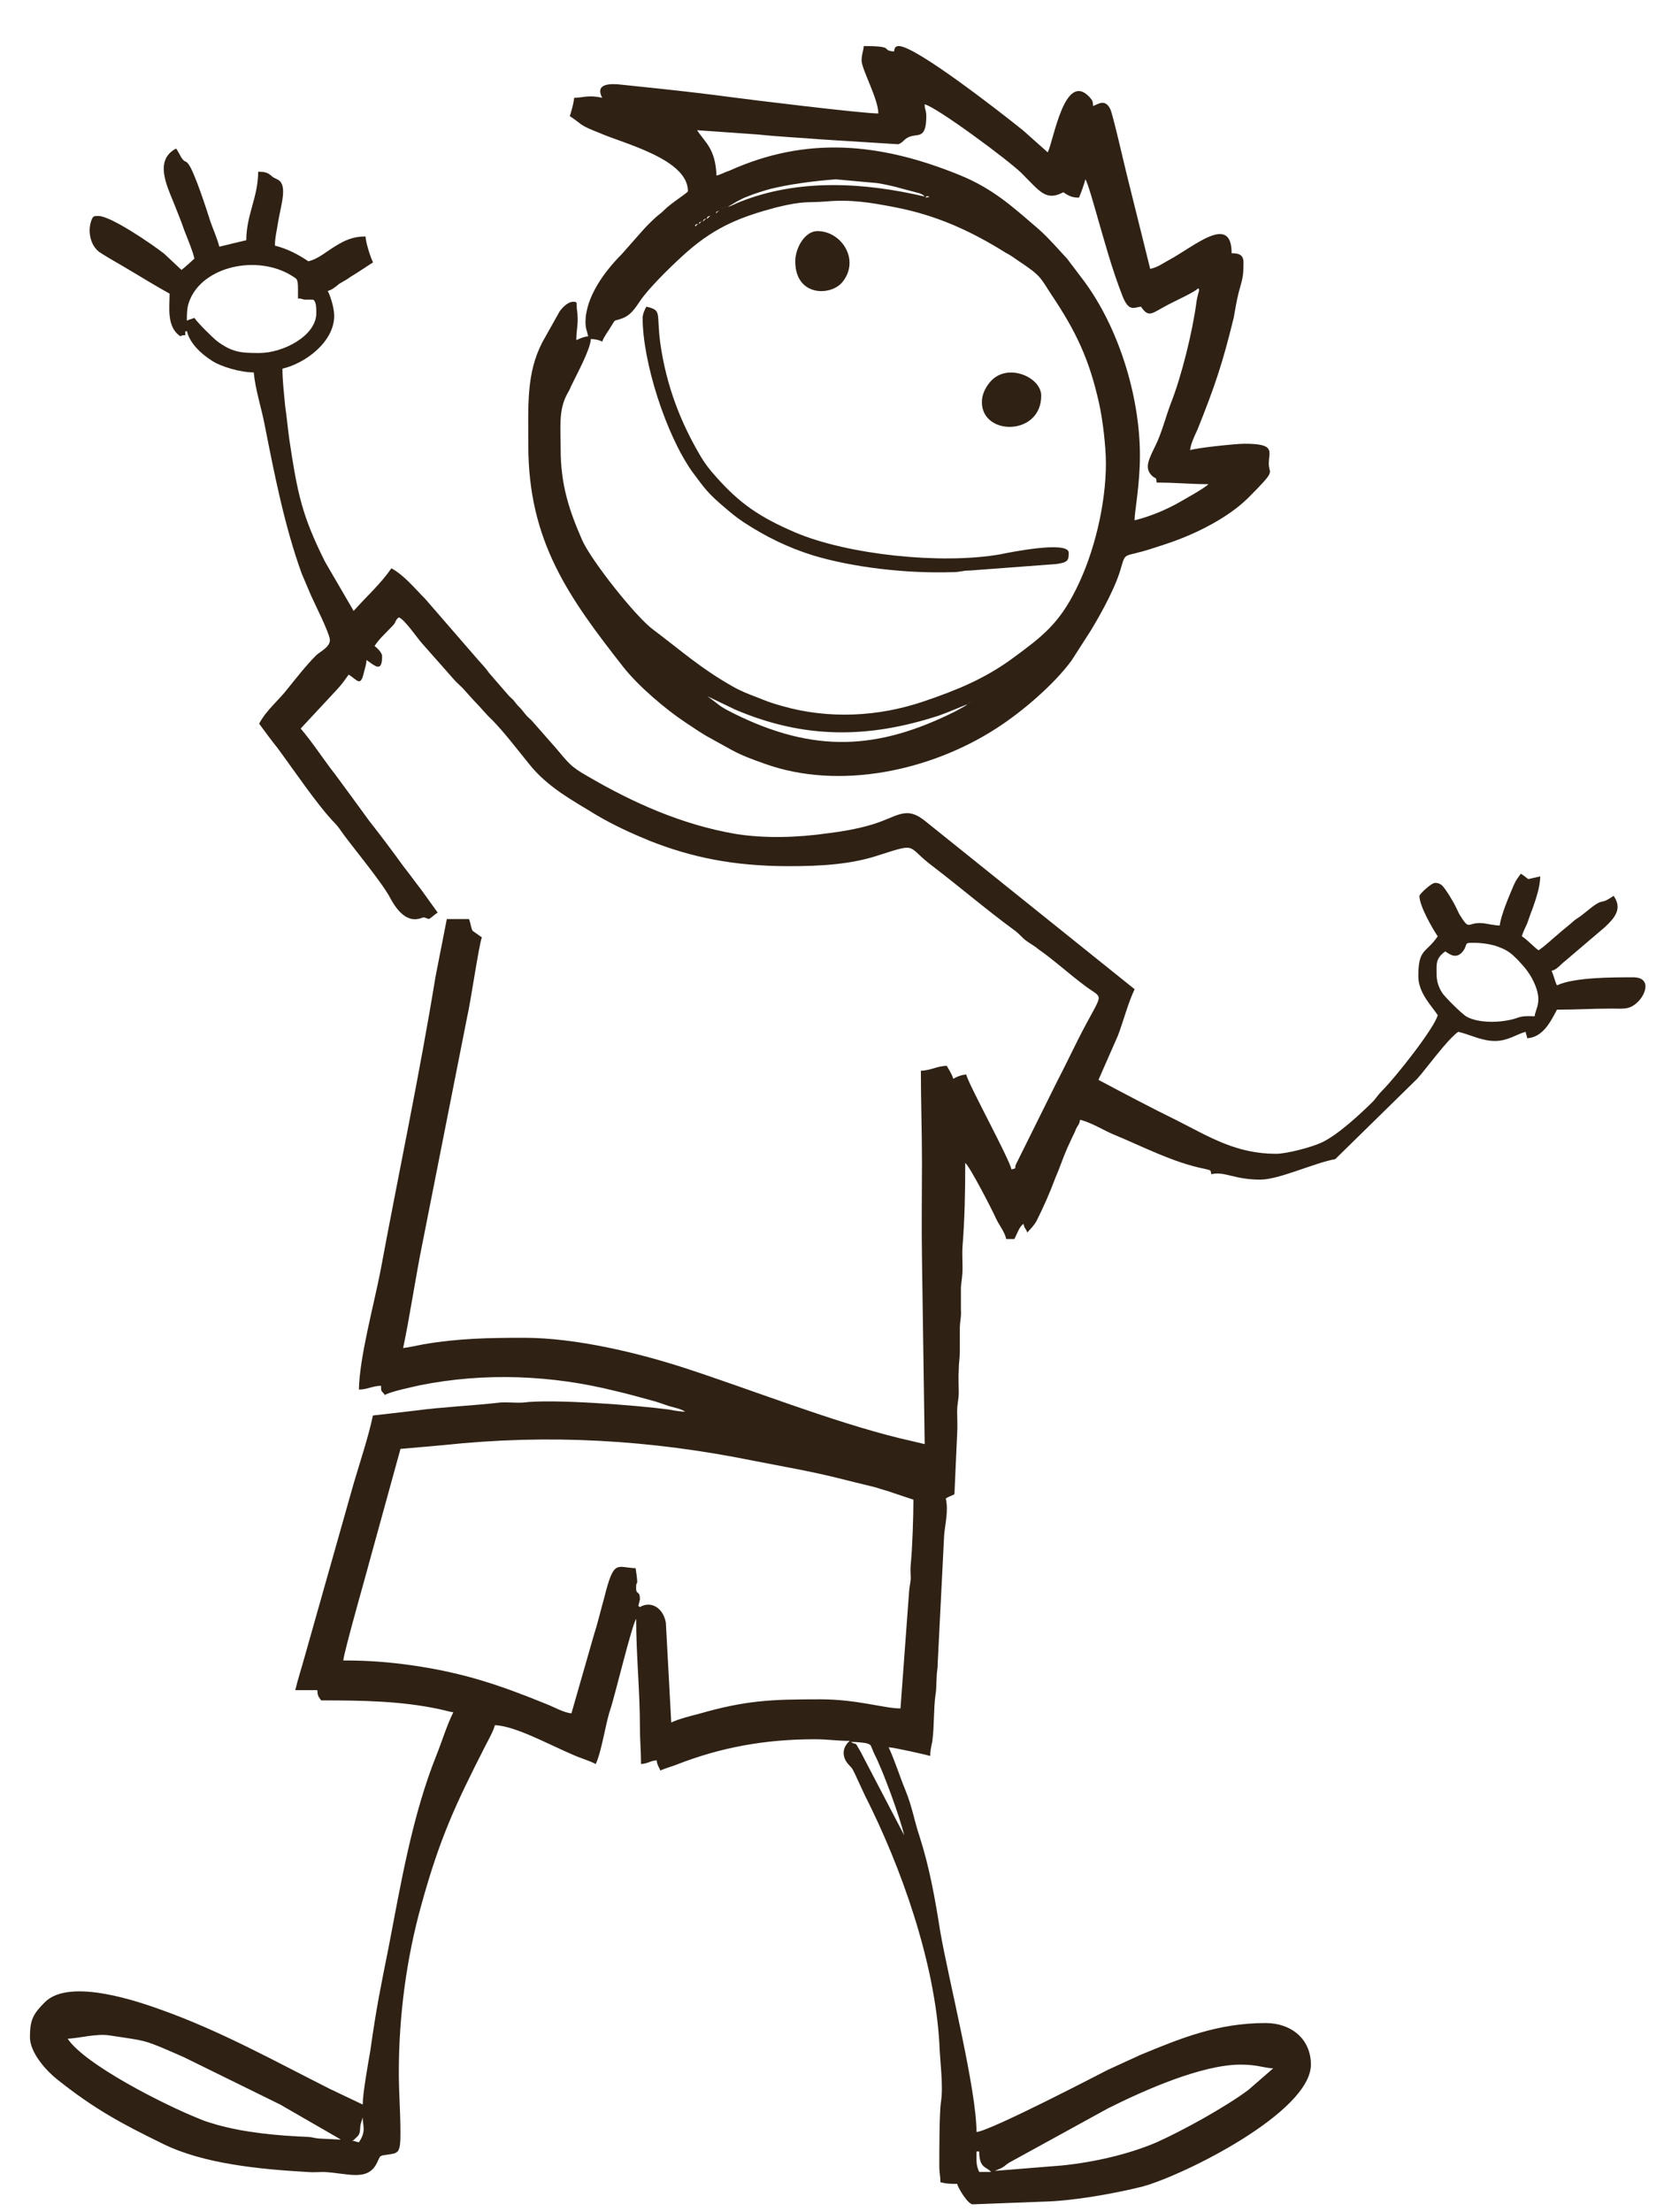
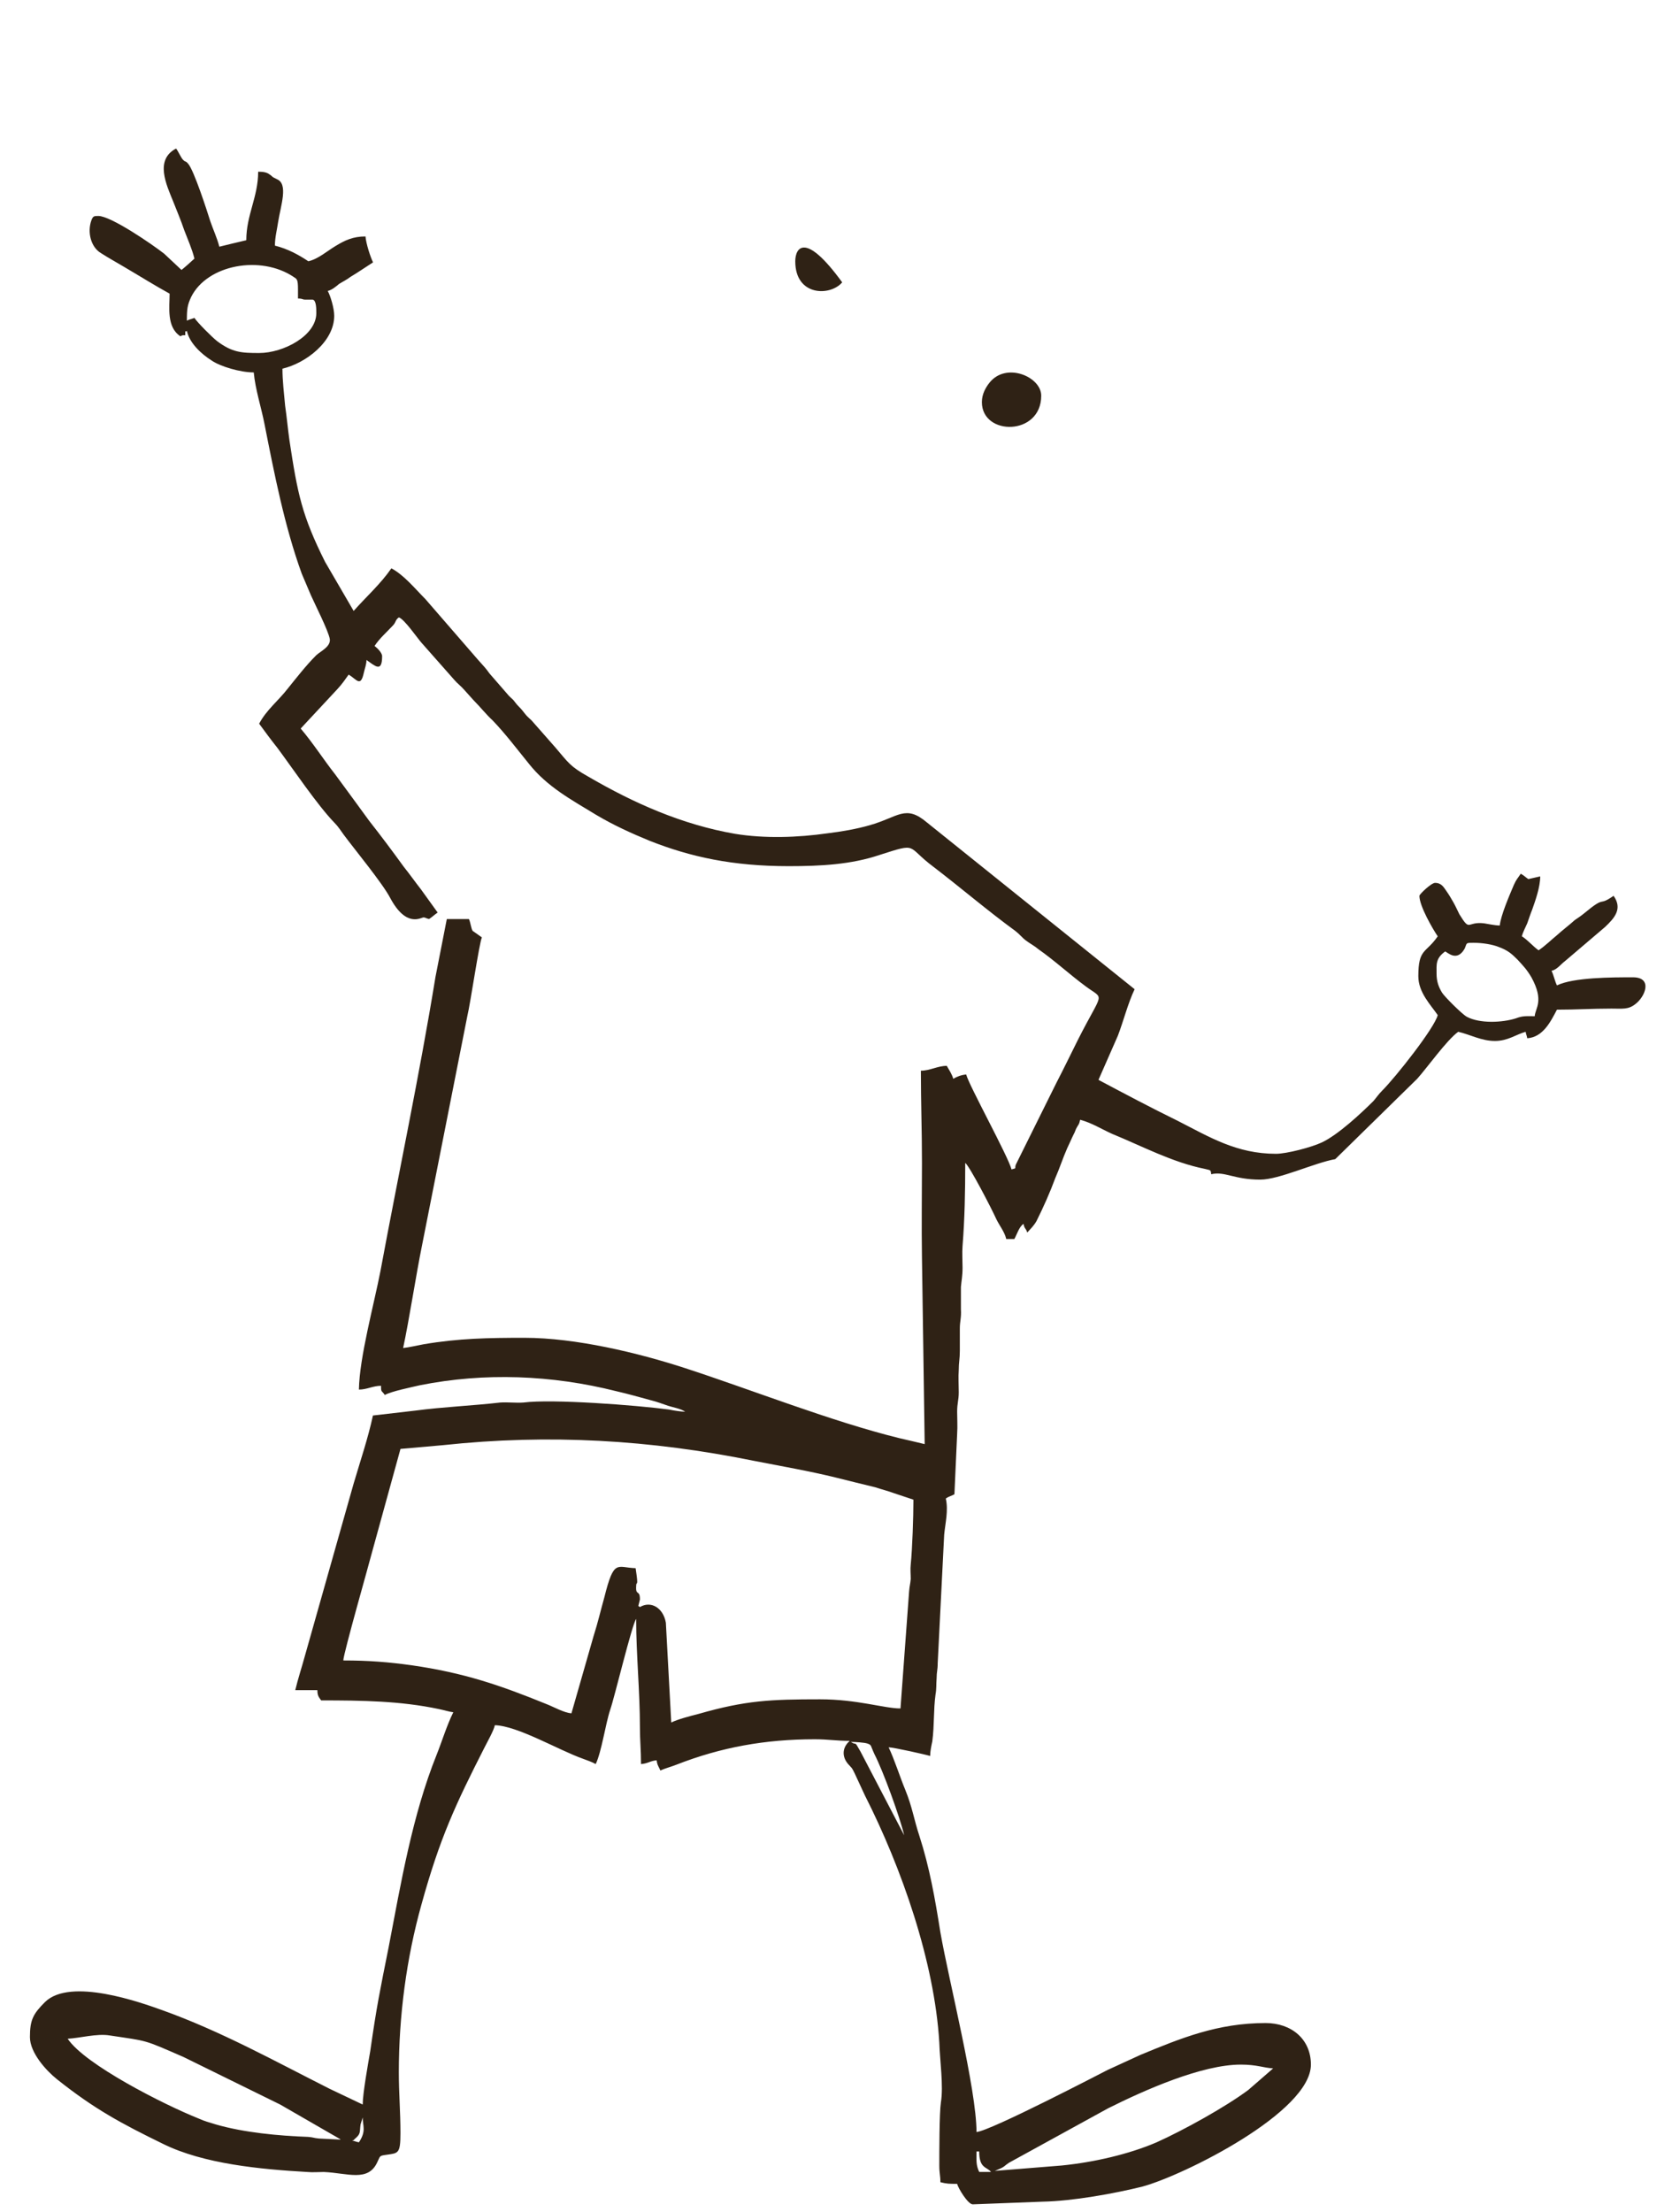
<svg xmlns="http://www.w3.org/2000/svg" version="1.1" baseProfile="tiny" id="Layer_1" x="0px" y="0px" width="87.874px" height="116.22px" viewBox="0 0 87.874 116.22" xml:space="preserve">
  <g>
    <path fill-rule="evenodd" fill="#2F2215" d="M51.32,113.025h0.143c0,0.906,0.396,0.793,0.623,1.076h-0.623   C51.293,113.734,51.32,113.535,51.32,113.025L51.32,113.025z M18.864,112.543c-0.17-0.027-0.17-0.057-0.34-0.084l0.028-0.029   c0.028,0.029,0.057-0.027,0.085-0.057c0.34-0.283,0.255-0.34,0.312-0.766l0.113-0.369   C19.063,111.693,19.261,111.947,18.864,112.543L18.864,112.543z M52.285,114.045l0.197-0.084c0.34-0.143,0.283-0.17,0.539-0.34   l5.215-2.863c1.928-0.965,4.934-2.297,6.975-2.297c0.85,0,1.189,0.17,1.701,0.199l-1.305,1.133c-1.219,0.908-3.43,2.127-4.818,2.75   c-1.447,0.623-3.289,1.049-4.99,1.219L52.285,114.045z M3.557,107.102c0.624-0.029,1.53-0.285,2.211-0.172   c2.069,0.313,1.729,0.199,3.883,1.135l5.074,2.494l3.146,1.814l0.028,0.029l-1.134-0.057c-0.312-0.029-0.255-0.059-0.567-0.086   c-1.559-0.057-3.373-0.227-4.847-0.652c-0.368-0.113-0.595-0.17-0.907-0.311C8.603,110.559,4.464,108.461,3.557,107.102   L3.557,107.102z M47.521,96.471V96.5V96.471L47.521,96.471z M44.716,91.51c0.227,0,0.708,0.029,0.877,0.086   c0.229,0.084,0.143,0.084,0.369,0.566c0.453,0.879,1.332,3.289,1.559,4.252l-2.295-4.395C44.858,91.369,45.057,91.736,44.716,91.51   L44.716,91.51z M33.547,84.367l0.085-0.34c0-0.539-0.227-0.17-0.198-0.682c0-0.367,0.142,0.17-0.028-0.963   c-0.992-0.029-1.134-0.51-1.644,1.531c-0.199,0.707-0.34,1.332-0.567,2.041l-1.162,4.053c-0.397-0.029-0.936-0.34-1.304-0.482   c-2.438-0.992-4.337-1.645-7.086-2.041c-1.219-0.17-2.268-0.254-3.6-0.254c0-0.342,1.417-5.301,1.474-5.557l1.531-5.557   l2.239-0.197c5.556-0.596,10.885-0.283,16.328,0.822c1.445,0.283,2.919,0.537,4.309,0.879c0.681,0.17,1.361,0.34,2.07,0.51   c0.34,0.113,0.68,0.197,0.992,0.313l1.02,0.34c0,0.906-0.057,2.578-0.141,3.4c-0.029,0.256,0,0.512,0,0.766   c-0.029,0.313-0.057,0.313-0.086,0.652l-0.453,6.15c-0.852,0-2.268-0.48-4.224-0.48c-2.608,0-3.912,0.057-6.378,0.764   c-0.454,0.115-1.105,0.285-1.446,0.455l-0.283-5.244c-0.142-0.795-0.794-1.162-1.361-0.822L33.547,84.367z M75.5,51.145   c0-0.481-0.057-0.793,0.453-1.162c0.17,0.085,0.625,0.539,1.021-0.142c0.141-0.312,0.027-0.312,0.482-0.312   c0.453,0,0.992,0.085,1.332,0.227c0.453,0.17,0.65,0.34,0.963,0.652c0.313,0.34,0.482,0.51,0.736,0.936   c0.682,1.247,0.199,1.616,0.172,2.041c-0.455,0-0.625-0.028-0.992,0.113c-0.709,0.227-1.9,0.283-2.58-0.085   c-0.256-0.142-1.191-1.077-1.305-1.276C75.613,51.854,75.5,51.57,75.5,51.145L75.5,51.145z M9.821,16.846   c0-0.624,0.028-0.822,0.227-1.248c0.85-1.701,3.657-2.211,5.386-1.049c0.17,0.114,0.227,0.114,0.227,0.652v0.481   c0.255,0,0.227,0.057,0.369,0.057c0.085,0,0.369,0,0.397,0c0.198,0.028,0.198,0.481,0.198,0.708c0,1.19-1.729,2.098-3.004,2.098   c-0.936,0-1.417-0.028-2.211-0.624c-0.255-0.199-1.049-0.992-1.19-1.219C10.048,16.761,9.935,16.789,9.821,16.846L9.821,16.846z    M10.218,13.586c-0.057,0.057-0.595,0.539-0.68,0.595l-0.907-0.851c-0.652-0.51-2.806-1.984-3.458-1.984   c-0.227,0-0.284,0-0.369,0.227c-0.227,0.624-0.028,1.417,0.51,1.729c0.397,0.255,0.765,0.454,1.19,0.708   c0.822,0.482,1.587,0.964,2.41,1.417c0,0.708-0.17,1.757,0.567,2.239c0.113-0.057,0.085-0.057,0.255-0.057   c0-0.369,0-0.113,0.085-0.227c0.142,0.652,0.766,1.219,1.304,1.559c0.454,0.312,1.502,0.624,2.211,0.624   c0.085,0.907,0.397,1.842,0.567,2.721c0.51,2.58,1.049,5.357,1.956,7.852l0.482,1.134c0.227,0.51,0.907,1.842,0.992,2.296   c0.057,0.397-0.454,0.624-0.709,0.851c-0.539,0.539-1.021,1.162-1.502,1.757c-0.481,0.624-1.134,1.134-1.502,1.843   c0.312,0.425,0.624,0.85,0.963,1.275c0.822,1.105,2.098,3.005,3.005,3.94c0.198,0.198,0.312,0.396,0.482,0.624   c0.567,0.765,2.041,2.551,2.438,3.316c0.85,1.587,1.616,1.021,1.757,1.021c0.085,0,0.142,0.057,0.283,0.085   c0.142-0.085,0.284-0.227,0.454-0.34l-0.878-1.219c-0.312-0.397-0.567-0.765-0.907-1.19c-0.595-0.822-1.19-1.616-1.814-2.41   c-0.595-0.822-1.162-1.587-1.786-2.438c-0.624-0.794-1.162-1.644-1.814-2.41l1.927-2.069c0.284-0.312,0.369-0.454,0.595-0.765   c0.425,0.255,0.624,0.68,0.794-0.085c0.057-0.255,0.142-0.454,0.142-0.681c0.425,0.284,0.822,0.709,0.822-0.198   c0-0.198-0.284-0.454-0.397-0.539c0.255-0.397,0.652-0.737,0.964-1.077c0.17-0.17,0.113-0.284,0.312-0.425   c0.284,0.085,0.964,1.077,1.191,1.333l1.729,1.956c0.17,0.199,0.34,0.312,0.51,0.51l0.51,0.567   c0.369,0.369,0.624,0.709,0.992,1.049c0.68,0.709,1.275,1.502,1.899,2.268c0.964,1.219,2.24,1.899,3.543,2.693   c0.907,0.539,1.843,0.964,2.806,1.36c2.154,0.851,4.366,1.333,7.313,1.333c1.672,0,3.289-0.085,4.79-0.595   c2.041-0.652,1.361-0.454,2.807,0.624c1.445,1.105,2.834,2.296,4.309,3.373c0.256,0.199,0.34,0.34,0.566,0.51   c0.229,0.17,0.455,0.284,0.652,0.454c0.852,0.595,1.645,1.333,2.494,1.956c0.992,0.737,0.908,0.17-0.424,2.806   c-0.396,0.794-0.738,1.502-1.135,2.268l-2.125,4.281c-0.086,0.227,0.084,0.17-0.227,0.254c-0.172-0.68-2.24-4.421-2.383-4.988   c-0.283,0.029-0.48,0.114-0.68,0.227c-0.057-0.227-0.227-0.482-0.34-0.68c-0.482,0-0.879,0.255-1.361,0.255   c0,1.672,0.057,3.147,0.057,4.847c0,1.617-0.027,3.346,0,4.961l0.143,9.809c-0.453-0.113-0.85-0.199-1.332-0.313   c-3.572-0.879-7.71-2.523-11.282-3.686c-2.438-0.793-5.726-1.586-8.419-1.586c-1.899,0-3.458,0.027-5.301,0.34   c-0.312,0.057-0.794,0.17-1.077,0.197c0.312-1.445,0.68-3.854,0.992-5.385l2.381-12.047c0.17-0.709,0.624-3.827,0.766-4.139   c-0.028-0.028-0.482-0.34-0.482-0.34c-0.085-0.113-0.113-0.454-0.199-0.624h-1.162l-0.595,3.033   c-0.851,5.216-1.928,10.261-2.891,15.449c-0.34,1.758-1.105,4.535-1.134,6.236c0.425,0,0.737-0.199,1.163-0.199   c0,0.369,0.028,0.227,0.198,0.482c0.369-0.199,1.361-0.396,1.843-0.51c3.401-0.68,6.945-0.539,10.318,0.311   c0.624,0.143,1.219,0.313,1.843,0.482c0.34,0.086,0.539,0.17,0.878,0.283c0.255,0.086,0.652,0.143,0.907,0.313   c-0.199,0-0.595-0.057-0.851-0.113c-1.701-0.227-6.123-0.566-7.653-0.369c-0.397,0.029-0.822-0.027-1.219,0   c-1.474,0.17-2.977,0.227-4.479,0.426l-2.211,0.256c-0.255,1.189-0.68,2.438-1.021,3.6l-2.551,9.014   c-0.17,0.623-0.369,1.219-0.51,1.814h1.162c0,0.313,0.085,0.369,0.199,0.539c2.154,0,4.167,0.027,6.179,0.453   c0.284,0.057,0.539,0.141,0.766,0.17c-0.34,0.68-0.595,1.531-0.879,2.238c-1.275,3.176-1.871,6.719-2.523,10.121   c-0.453,2.268-0.624,3.061-0.963,5.441c-0.114,0.652-0.397,2.24-0.397,2.807l-1.729-0.822c-2.92-1.473-5.726-3.033-8.816-4.139   c-1.105-0.396-4.819-1.729-6.151-0.424c-0.624,0.623-0.793,0.936-0.793,1.842c0,0.822,0.85,1.758,1.417,2.211   c1.956,1.559,3.374,2.324,5.584,3.402c2.126,1.049,5.103,1.332,7.568,1.473c0.284,0.029,0.595,0,0.879,0   c1.247,0.057,2.324,0.539,2.806-0.51c0.17-0.34,0.085-0.34,0.51-0.396c0.595-0.086,0.709-0.057,0.709-1.135   c0-1.162-0.085-2.068-0.085-3.203c0-2.947,0.397-5.98,1.191-8.814c0.964-3.486,1.786-5.244,3.316-8.25   c0.142-0.283,0.482-0.879,0.539-1.162c1.19,0.029,3.345,1.305,4.621,1.758c0.227,0.086,0.482,0.17,0.68,0.283   c0.312-0.652,0.51-2.098,0.765-2.863c0.227-0.65,1.134-4.449,1.361-4.762c0,1.9,0.198,3.77,0.198,5.727   c0,0.652,0.057,1.162,0.057,1.898c0.369-0.027,0.482-0.17,0.822-0.197c0.028,0.254,0.113,0.34,0.198,0.537   c0.227-0.113,0.567-0.197,0.851-0.311c2.324-0.908,4.649-1.332,7.257-1.332c0.708,0,1.134,0.084,1.843,0.084   c-0.397,0.34-0.426,0.822-0.085,1.219c0.227,0.256,0.17,0.143,0.34,0.482l0.539,1.162c1.928,3.799,3.656,8.73,3.912,12.982   c0.027,0.908,0.227,2.297,0.084,3.146c-0.084,0.566-0.084,2.664-0.084,3.316c0,0.426,0.057,0.51,0.057,0.879   c0.34,0.086,0.482,0.086,0.879,0.086c0.057,0.227,0.566,1.076,0.822,1.076l3.684-0.141c1.561-0.029,3.771-0.426,5.244-0.795   c2.184-0.596,8.844-3.912,8.844-6.406c0-1.332-1.02-2.182-2.381-2.182c-2.521,0-4.449,0.793-6.576,1.672l-1.729,0.793   c-0.227,0.113-6.15,3.203-6.889,3.26c0-2.238-1.445-7.908-1.898-10.488c-0.283-1.785-0.566-3.4-1.105-5.072   c-0.283-0.852-0.369-1.504-0.738-2.41c-0.283-0.68-0.566-1.588-0.877-2.24c0.254,0,2.012,0.396,2.182,0.455   c0-0.229,0.057-0.512,0.113-0.766c0.113-0.852,0.057-1.645,0.17-2.467c0.057-0.313,0.029-0.51,0.057-0.85   c0-0.342,0.057-0.426,0.057-0.795l0.34-6.746c0.057-0.596,0.229-1.275,0.086-1.898c0.143-0.113,0.313-0.143,0.453-0.227   l0.143-3.176c0.027-0.396,0-0.793,0-1.162c0-0.453,0.084-0.596,0.084-1.02c0-0.398-0.027-0.795,0-1.164   c0-0.424,0.057-0.566,0.057-1.02c0-0.396,0-0.766,0-1.162s0.086-0.566,0.057-1.021c0-0.367,0-0.793,0-1.162   c0.029-0.34,0.086-0.566,0.086-1.02c0-0.34-0.029-0.793,0-1.135c0.113-1.416,0.141-2.861,0.141-4.365   c0.229,0.17,1.391,2.41,1.645,2.977c0.17,0.34,0.426,0.652,0.51,1.021h0.426c0.143-0.256,0.256-0.652,0.482-0.795   c0.057,0.283,0.113,0.199,0.197,0.455c0.199-0.229,0.313-0.313,0.482-0.596c0.369-0.738,0.709-1.502,0.992-2.268   c0.227-0.512,0.396-1.049,0.623-1.561c0.113-0.227,0.229-0.51,0.342-0.736c0.084-0.141,0.084-0.227,0.17-0.369   c0.113-0.197,0.113-0.141,0.17-0.396c0.623,0.17,1.105,0.482,1.672,0.738c1.588,0.65,3.176,1.502,4.875,1.842   c0.313,0.086,0.313,0.027,0.342,0.283c0.707-0.17,1.189,0.283,2.578,0.283c0.992,0,2.836-0.879,3.941-1.076l4.309-4.224   c0.51-0.567,1.559-2.041,2.154-2.466c0.623,0.142,1.219,0.482,1.928,0.482c0.68,0,1.105-0.34,1.615-0.482   c0.027,0.17,0.057,0.17,0.084,0.34c0.822-0.057,1.219-0.851,1.561-1.502c1.049,0,1.813-0.057,2.861-0.057   c0.596,0,0.879,0.057,1.248-0.227c0.539-0.397,0.936-1.417-0.113-1.417c-1.078,0-3.117,0-3.996,0.425   c-0.113-0.227-0.17-0.539-0.285-0.766c0.285-0.057,0.482-0.34,0.709-0.51l2.098-1.786c0.512-0.482,0.936-0.964,0.455-1.644   c-0.852,0.595-0.369-0.057-1.531,0.907c-0.17,0.142-0.34,0.255-0.51,0.369c-0.313,0.284-0.625,0.51-0.936,0.794   c-0.313,0.255-0.625,0.567-0.965,0.793c-0.283-0.198-0.566-0.539-0.879-0.737c0.057-0.227,0.199-0.482,0.283-0.681   c0.086-0.227,0.17-0.51,0.256-0.708c0.17-0.482,0.426-1.19,0.426-1.757l-0.625,0.142c-0.17-0.113-0.197-0.17-0.396-0.283   c-0.17,0.255-0.227,0.283-0.367,0.595c-0.229,0.539-0.682,1.587-0.738,2.126c-0.254,0-0.623-0.085-0.822-0.114   c-0.936-0.113-0.709,0.482-1.303-0.481c-0.113-0.227-0.199-0.425-0.313-0.624c-0.113-0.198-0.227-0.396-0.369-0.595   c-0.141-0.198-0.254-0.425-0.594-0.425c-0.199,0-0.822,0.596-0.822,0.681c0,0.539,0.709,1.757,0.963,2.126   c-0.623,0.907-1.02,0.624-1.02,2.098c0,0.85,0.65,1.502,1.02,2.041c-0.17,0.68-2.211,3.26-2.92,3.968   c-0.197,0.198-0.283,0.34-0.453,0.539c-0.652,0.652-1.871,1.787-2.721,2.183c-0.539,0.254-1.844,0.596-2.41,0.596   c-2.068,0-3.486-0.879-5.158-1.73c-1.445-0.708-2.779-1.417-4.168-2.154l1.021-2.324c0.283-0.737,0.537-1.729,0.879-2.438   l-10.914-8.759c-1.135-0.963-1.502-0.283-3.004,0.142c-0.682,0.198-1.503,0.34-2.212,0.425c-1.587,0.227-3.316,0.283-4.875,0.028   c-2.778-0.482-5.329-1.616-7.71-3.005c-0.964-0.539-1.049-0.737-1.729-1.531l-1.247-1.417c-0.114-0.113-0.227-0.198-0.34-0.34   c-0.142-0.17-0.142-0.199-0.312-0.369c-0.17-0.17-0.17-0.198-0.312-0.369c-0.113-0.113-0.199-0.17-0.312-0.312l-0.936-1.077   c-0.198-0.284-0.368-0.454-0.595-0.709l-2.778-3.203c-0.539-0.539-1.105-1.247-1.786-1.616c-0.567,0.822-1.304,1.474-1.984,2.239   l-1.502-2.579c-1.219-2.438-1.446-3.572-1.871-6.378c-0.085-0.596-0.142-1.248-0.227-1.814c-0.057-0.652-0.142-1.304-0.142-1.956   c1.219-0.283,2.721-1.417,2.721-2.778c0-0.397-0.198-1.049-0.34-1.304c0.227-0.057,0.425-0.227,0.595-0.369   c0.227-0.142,0.369-0.198,0.596-0.369c0.425-0.255,0.793-0.51,1.19-0.765c-0.142-0.284-0.369-0.992-0.397-1.361   c-0.652,0-1.077,0.199-1.587,0.51c-0.425,0.255-0.907,0.681-1.417,0.794c-0.51-0.34-1.077-0.652-1.757-0.822   c0-0.425,0.113-0.85,0.17-1.247c0.142-0.879,0.539-1.984-0.057-2.239l-0.17-0.085c-0.113-0.057-0.085-0.085-0.227-0.17   c-0.142-0.113-0.34-0.142-0.596-0.142c0,1.332-0.624,2.268-0.624,3.6c-0.482,0.113-0.964,0.227-1.417,0.34   c-0.114-0.454-0.34-0.935-0.482-1.36c-0.142-0.454-0.851-2.665-1.162-3.005C9.736,8.427,9.765,8.54,9.623,8.398   C9.51,8.285,9.368,7.945,9.254,7.803c-1.134,0.595-0.51,1.899-0.142,2.806c0.198,0.51,0.397,0.964,0.567,1.474   C9.85,12.537,10.105,13.104,10.218,13.586L10.218,13.586z" />
-     <path fill-rule="evenodd" fill="#2F2215" d="M50.838,37c-0.113,0.085,0.086-0.057-0.113,0.085l-0.51,0.283   c-4.082,2.041-7.426,2.211-11.65,0.114c-0.851-0.425-0.709-0.425-1.389-0.907l1.474,0.708c3.6,1.531,6.944,1.531,10.686,0.312   C49.904,37.396,50.328,37.198,50.838,37L50.838,37z M50.924,36.915l0.029,0.028C50.924,36.943,50.924,36.943,50.924,36.915   L50.924,36.915z M51.066,36.858v0.029C51.066,36.887,51.037,36.858,51.066,36.858L51.066,36.858z M37.034,36.461   C36.835,36.263,37.232,36.66,37.034,36.461L37.034,36.461z M29.466,23.592c0-1.105-0.114-2.012,0.312-2.834   c0.113-0.227,0.142-0.227,0.227-0.454c0.283-0.595,1.02-1.927,1.049-2.495c0.17,0,0.481,0.057,0.595,0.142   c0.085-0.255,0.312-0.539,0.425-0.737c0.34-0.539,0.114-0.283,0.681-0.51c0.539-0.227,0.737-0.737,1.105-1.19   c0.567-0.708,1.587-1.701,2.296-2.324c1.502-1.304,2.834-1.814,4.649-2.296c1.502-0.368,1.616-0.227,2.636-0.312   c1.276-0.113,2.325,0.057,3.628,0.312c2.184,0.425,3.969,1.248,5.783,2.381c0.283,0.142,0.453,0.283,0.709,0.454   c1.162,0.765,1.105,0.85,1.701,1.757c1.275,1.899,1.982,3.373,2.494,5.669c0.197,0.85,0.367,2.324,0.367,3.175   c0,2.183-0.623,4.734-1.559,6.604c-0.906,1.843-1.814,2.523-3.316,3.628s-2.977,1.701-4.734,2.296   c-2.352,0.794-4.96,0.936-7.426,0.227c-0.51-0.142-0.822-0.255-1.304-0.454c-0.454-0.17-0.879-0.34-1.275-0.567   c-1.701-0.964-2.693-1.871-4.167-2.977c-0.907-0.652-3.26-3.628-3.742-4.706C29.891,26.767,29.466,25.435,29.466,23.592   L29.466,23.592z M62.971,15.145c0.113,0.085,0,0.17-0.084,0.681c-0.199,1.559-0.795,3.968-1.361,5.386   c-0.256,0.68-0.482,1.559-0.793,2.183c-0.342,0.708-0.596,1.162-0.227,1.559c0.227,0.255,0.254,0.028,0.283,0.397   c0.992,0,1.814,0.085,2.721,0.085c-0.17,0.198-1.502,0.936-1.758,1.077c-0.652,0.34-1.332,0.624-2.125,0.822   c0-0.453,0.283-1.842,0.283-3.401c0-3.146-1.135-6.747-2.949-9.184l-0.879-1.162c-0.48-0.51-0.934-1.049-1.473-1.531   c-1.389-1.191-2.41-2.154-4.252-2.892c-4.082-1.644-7.938-2.041-12.02-0.198c-0.198,0.057-0.51,0.227-0.68,0.255   c-0.057-1.417-0.595-1.729-1.021-2.381l3.231,0.227c1.021,0.113,2.268,0.17,3.288,0.255l4.054,0.255   c0.254-0.085,0.283-0.255,0.539-0.369c0.453-0.227,0.934,0.17,0.934-1.105c0-0.34-0.084-0.312-0.084-0.624   c0.623,0.142,4.422,2.948,5.102,3.628c0.965,0.964,1.275,1.474,2.184,0.992c0.254,0.17,0.426,0.283,0.822,0.283   c0.113-0.255,0.254-0.652,0.34-0.963c0.141,0.227,0.482,1.474,0.566,1.757c0.453,1.559,0.795,2.863,1.389,4.394   c0.34,0.851,0.625,0.567,0.965,0.539c0.424,0.624,0.566,0.34,1.445-0.113C61.725,15.825,62.801,15.343,62.971,15.145L62.971,15.145   z M36.552,11.8c0,0,0.255-0.085,0.085,0C36.637,11.8,36.496,11.999,36.552,11.8L36.552,11.8z M36.75,11.687   c0.028-0.028,0.284-0.113,0.085-0.028C36.835,11.658,36.694,11.856,36.75,11.687L36.75,11.687z M36.978,11.545   c0-0.028,0.255-0.114,0.057,0C37.034,11.545,36.893,11.743,36.978,11.545L36.978,11.545z M37.176,11.403   c0-0.028,0.255-0.113,0.085,0C37.261,11.403,37.091,11.602,37.176,11.403L37.176,11.403z M37.374,11.261l0.029,0.028L37.374,11.261   L37.374,11.261z M37.516,11.205l0.028,0.028C37.516,11.205,37.516,11.205,37.516,11.205L37.516,11.205z M37.658,11.12   c0,0,0.255-0.113,0.057,0C37.714,11.12,37.573,11.318,37.658,11.12L37.658,11.12z M37.856,11.006h0.028   C37.856,11.006,37.856,11.006,37.856,11.006L37.856,11.006z M37.998,10.921v0.029C37.998,10.95,37.97,10.921,37.998,10.921   L37.998,10.921z M38.111,10.864l0.028,0.028C38.14,10.864,38.111,10.864,38.111,10.864L38.111,10.864z M48.6,10.326   c-3.146-0.737-6.605-0.963-9.723,0.284c-0.227,0.085-0.396,0.198-0.624,0.255l0.482-0.283c0.17-0.085,0.369-0.199,0.539-0.255   c0.34-0.142,0.794-0.283,1.19-0.396c1.021-0.255,2.325-0.425,3.458-0.51l2.183,0.198c0.51,0.085,0.879,0.17,1.275,0.284   l0.963,0.255C48.514,10.241,48.486,10.212,48.6,10.326L48.6,10.326z M48.939,10.382l0.029,0.029L48.939,10.382L48.939,10.382z    M48.684,10.326c0.057-0.085,0.256,0.085,0.057,0.028C48.74,10.354,48.57,10.439,48.684,10.326L48.684,10.326z M45.283,3.183   c0,0.454,0.879,2.013,0.879,2.778c-0.852,0-6.86-0.737-7.682-0.85c-1.276-0.17-2.495-0.312-3.827-0.454l-1.899-0.199   c-0.681-0.085-1.502-0.085-1.105,0.681c-0.709-0.17-1.049,0-1.474,0c-0.028,0.312-0.142,0.68-0.227,0.963   c0.737,0.482,0.397,0.425,1.616,0.907c1.248,0.539,4.592,1.361,4.592,3.033c0,0.085-0.85,0.595-1.247,0.992   c-0.17,0.17-0.227,0.198-0.397,0.34c-0.227,0.199-0.595,0.567-0.765,0.766l-1.077,1.219c-0.879,0.879-1.899,2.239-1.899,3.572   c0,0.312,0.085,0.482,0.142,0.737c-0.255,0.028-0.425,0.113-0.624,0.199c0-0.596,0.142-0.907,0.028-1.645   c-0.028-0.312,0.057-0.368-0.198-0.368c-0.284,0-0.595,0.34-0.709,0.51l-0.907,1.616c-0.851,1.644-0.737,3.316-0.737,5.414   c0,5.046,2.126,7.994,5.018,11.679c0.765,0.964,2.183,2.183,3.26,2.892c0.482,0.312,0.822,0.567,1.304,0.822   c1.304,0.708,1.304,0.794,2.835,1.333c3.94,1.417,8.731,0.368,12.161-1.843c1.332-0.85,3.033-2.296,3.969-3.572l1.02-1.587   c0.566-0.935,1.361-2.381,1.615-3.401c0.227-0.737,0.143-0.425,1.617-0.907c0.707-0.227,1.246-0.396,1.898-0.68   c1.076-0.454,2.324-1.162,3.146-1.984c1.559-1.559,1.049-1.19,1.076-1.814c0-0.624,0.369-1.021-1.275-1.021   c-0.48,0-2.607,0.227-2.863,0.34c0.029-0.34,0.256-0.794,0.398-1.106c0.906-2.268,1.303-3.43,1.898-5.868   c0.086-0.482,0.143-0.85,0.256-1.304c0.197-0.737,0.254-0.794,0.254-1.587c0-0.397-0.227-0.482-0.623-0.482   c0-2.126-1.984-0.34-3.316,0.369c-0.369,0.198-0.51,0.34-0.963,0.454l-1.191-4.791c-0.113-0.425-0.766-3.316-0.906-3.6   c-0.285-0.595-0.682-0.227-0.908-0.17c0-0.283-0.057-0.312-0.199-0.482c-1.303-1.36-1.869,2.296-2.182,2.92l-1.305-1.162   c-1.275-1.021-5.641-4.422-6.52-4.422c-0.197,0-0.227,0.114-0.254,0.284c-0.738-0.057,0.141-0.284-1.588-0.284   C45.367,2.729,45.283,2.842,45.283,3.183L45.283,3.183z" />
-     <path fill-rule="evenodd" fill="#2F2215" d="M33.774,16.704c0,2.296,1.219,6.123,2.608,8.079c0.652,0.878,0.822,1.134,1.729,1.899   c0.369,0.312,0.567,0.482,0.992,0.766c1.134,0.737,2.268,1.304,3.628,1.729c2.069,0.624,4.875,0.964,7.37,0.879   c0.369,0,0.453-0.085,0.879-0.085l4.535-0.34c0.623-0.085,0.652-0.199,0.652-0.595c0-0.652-3.203,0-3.6,0.085   c-3.09,0.539-8.023,0.028-10.8-1.162c-1.843-0.794-2.892-1.502-4.167-2.948c-0.284-0.312-0.567-0.68-0.766-1.021   c-1.077-1.814-1.814-3.742-2.126-5.924c-0.227-1.644,0.114-1.757-0.737-1.956C33.888,16.25,33.774,16.505,33.774,16.704   L33.774,16.704z" />
    <path fill-rule="evenodd" fill="#2F2215" d="M51.604,21.126c0,1.786,3.119,1.786,3.119-0.34c0-0.992-1.844-1.786-2.721-0.68   C51.803,20.36,51.604,20.701,51.604,21.126L51.604,21.126z" />
-     <path fill-rule="evenodd" fill="#2F2215" d="M41.796,13.728c0,1.842,1.842,1.842,2.466,1.105c0.964-1.162-0.028-2.693-1.304-2.693   C42.307,12.14,41.796,13.019,41.796,13.728L41.796,13.728z" />
+     <path fill-rule="evenodd" fill="#2F2215" d="M41.796,13.728c0,1.842,1.842,1.842,2.466,1.105C42.307,12.14,41.796,13.019,41.796,13.728L41.796,13.728z" />
  </g>
</svg>